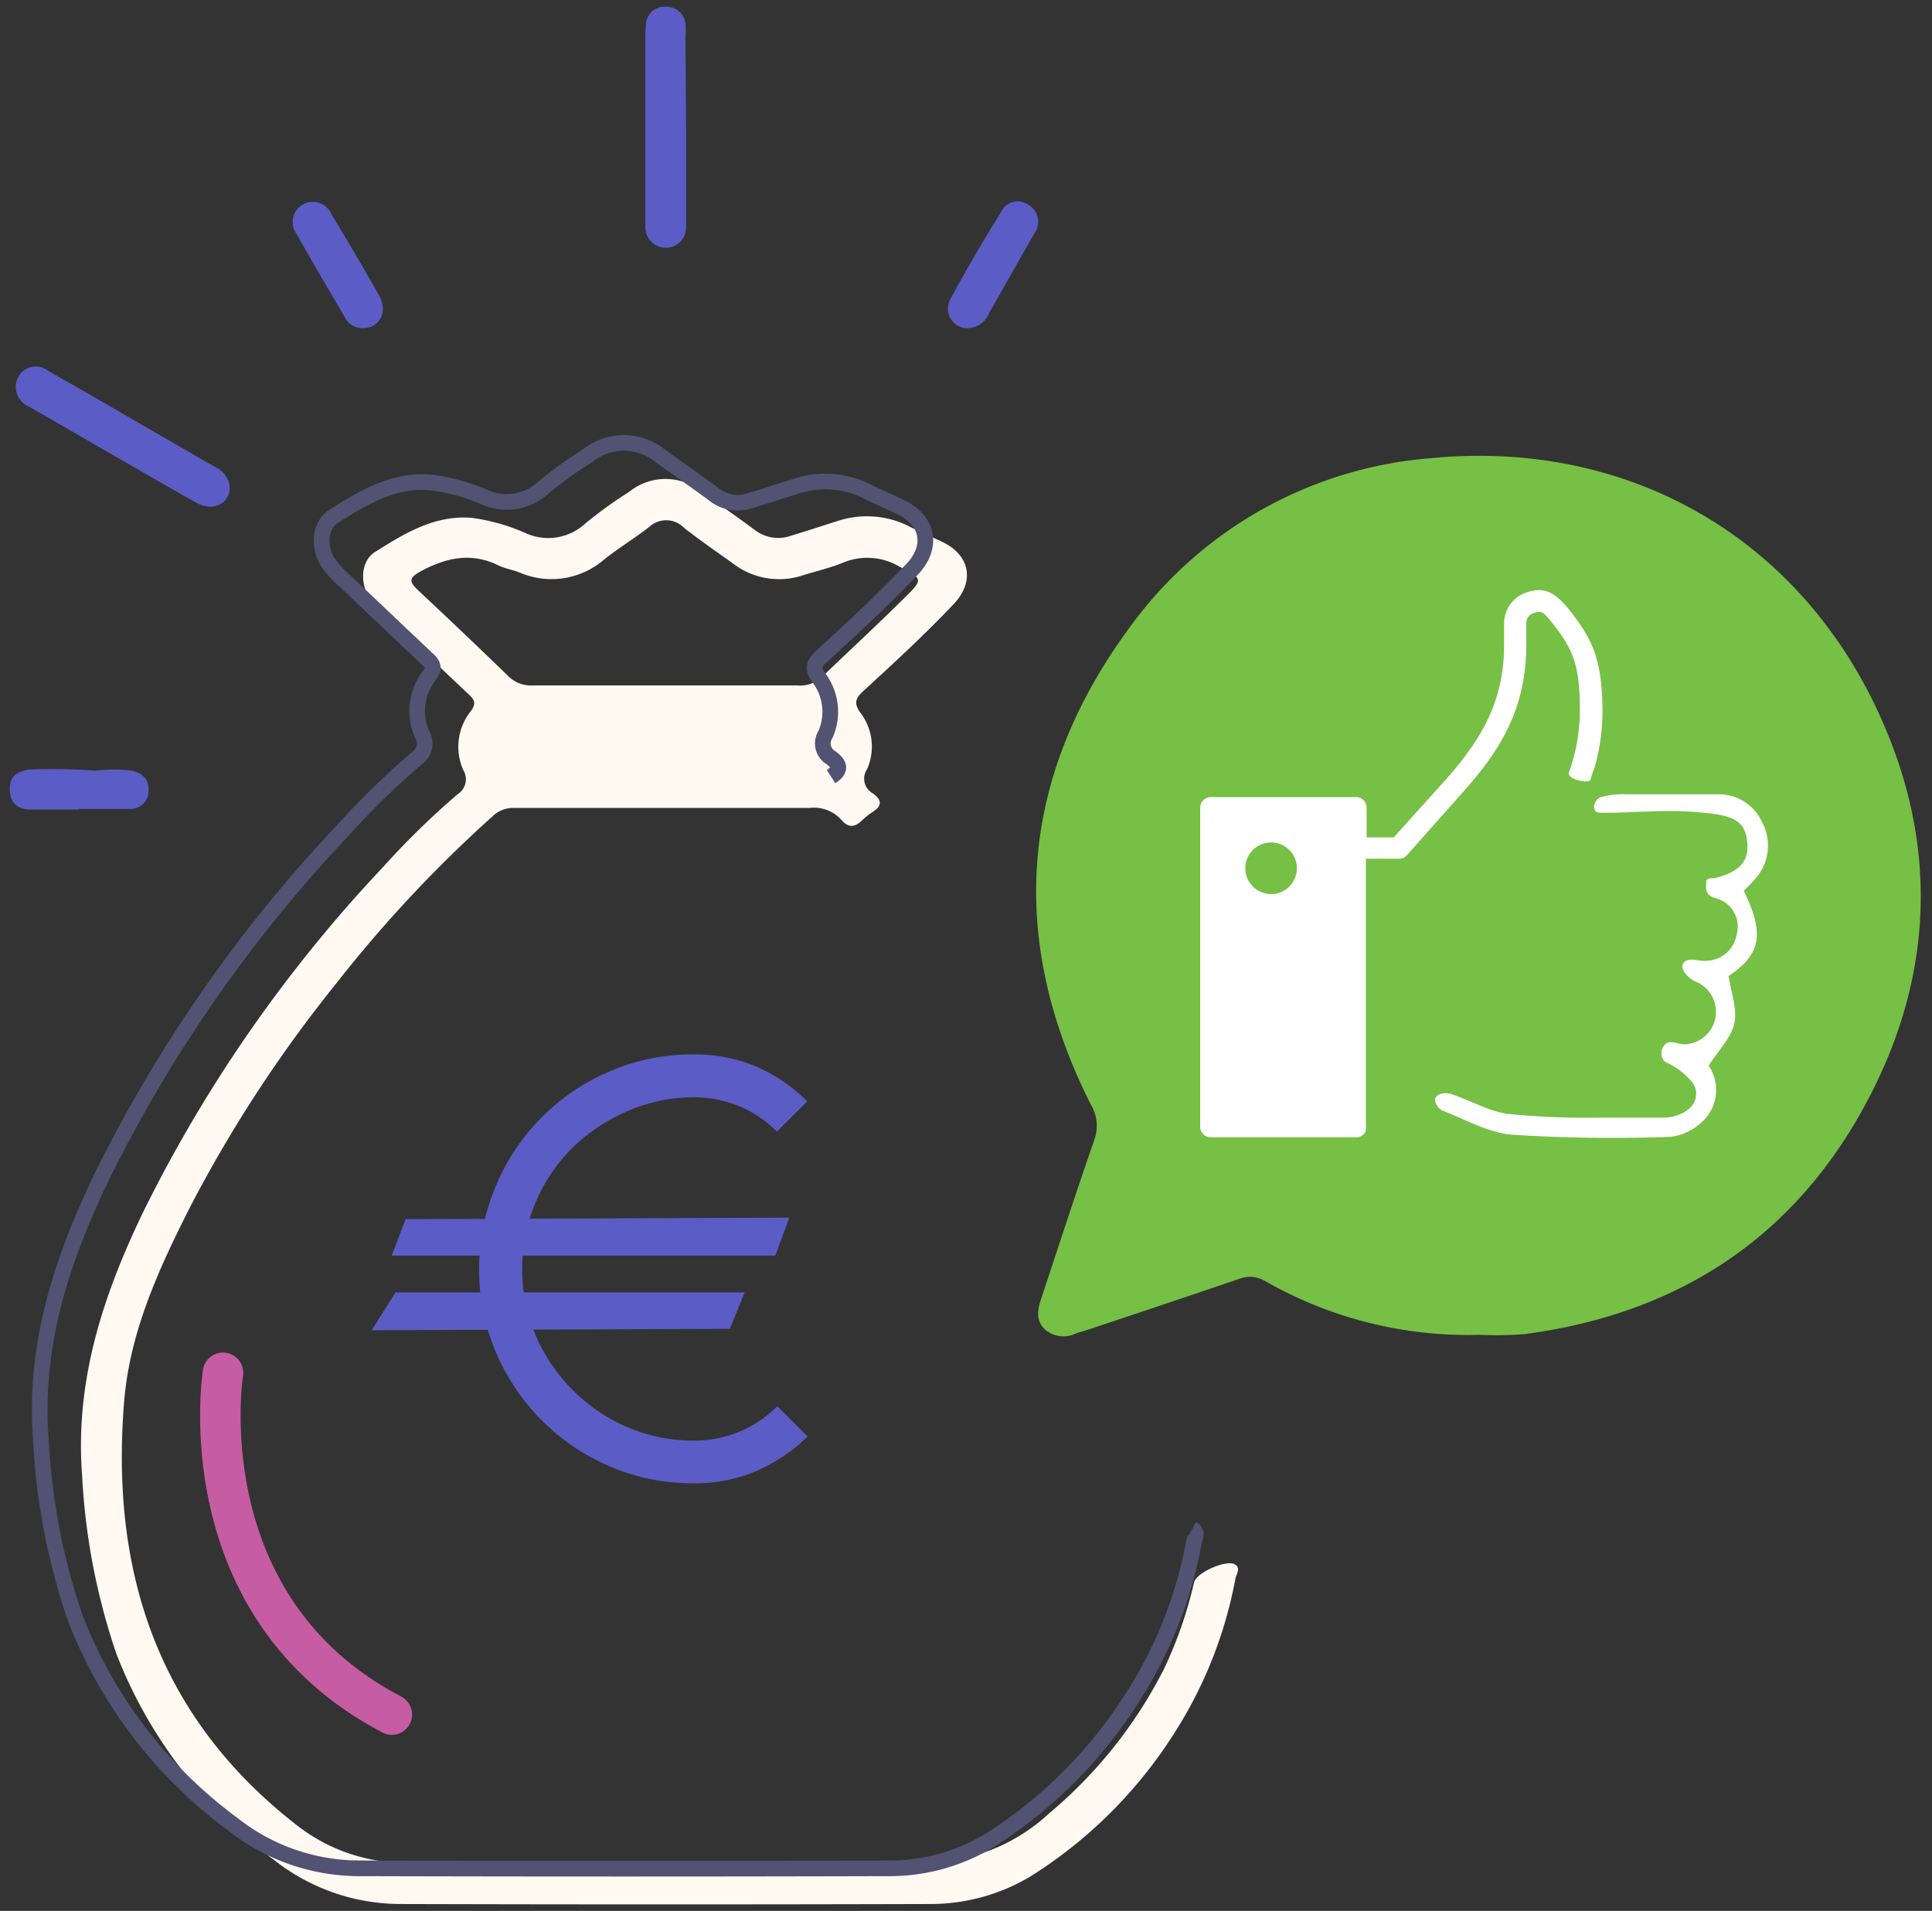
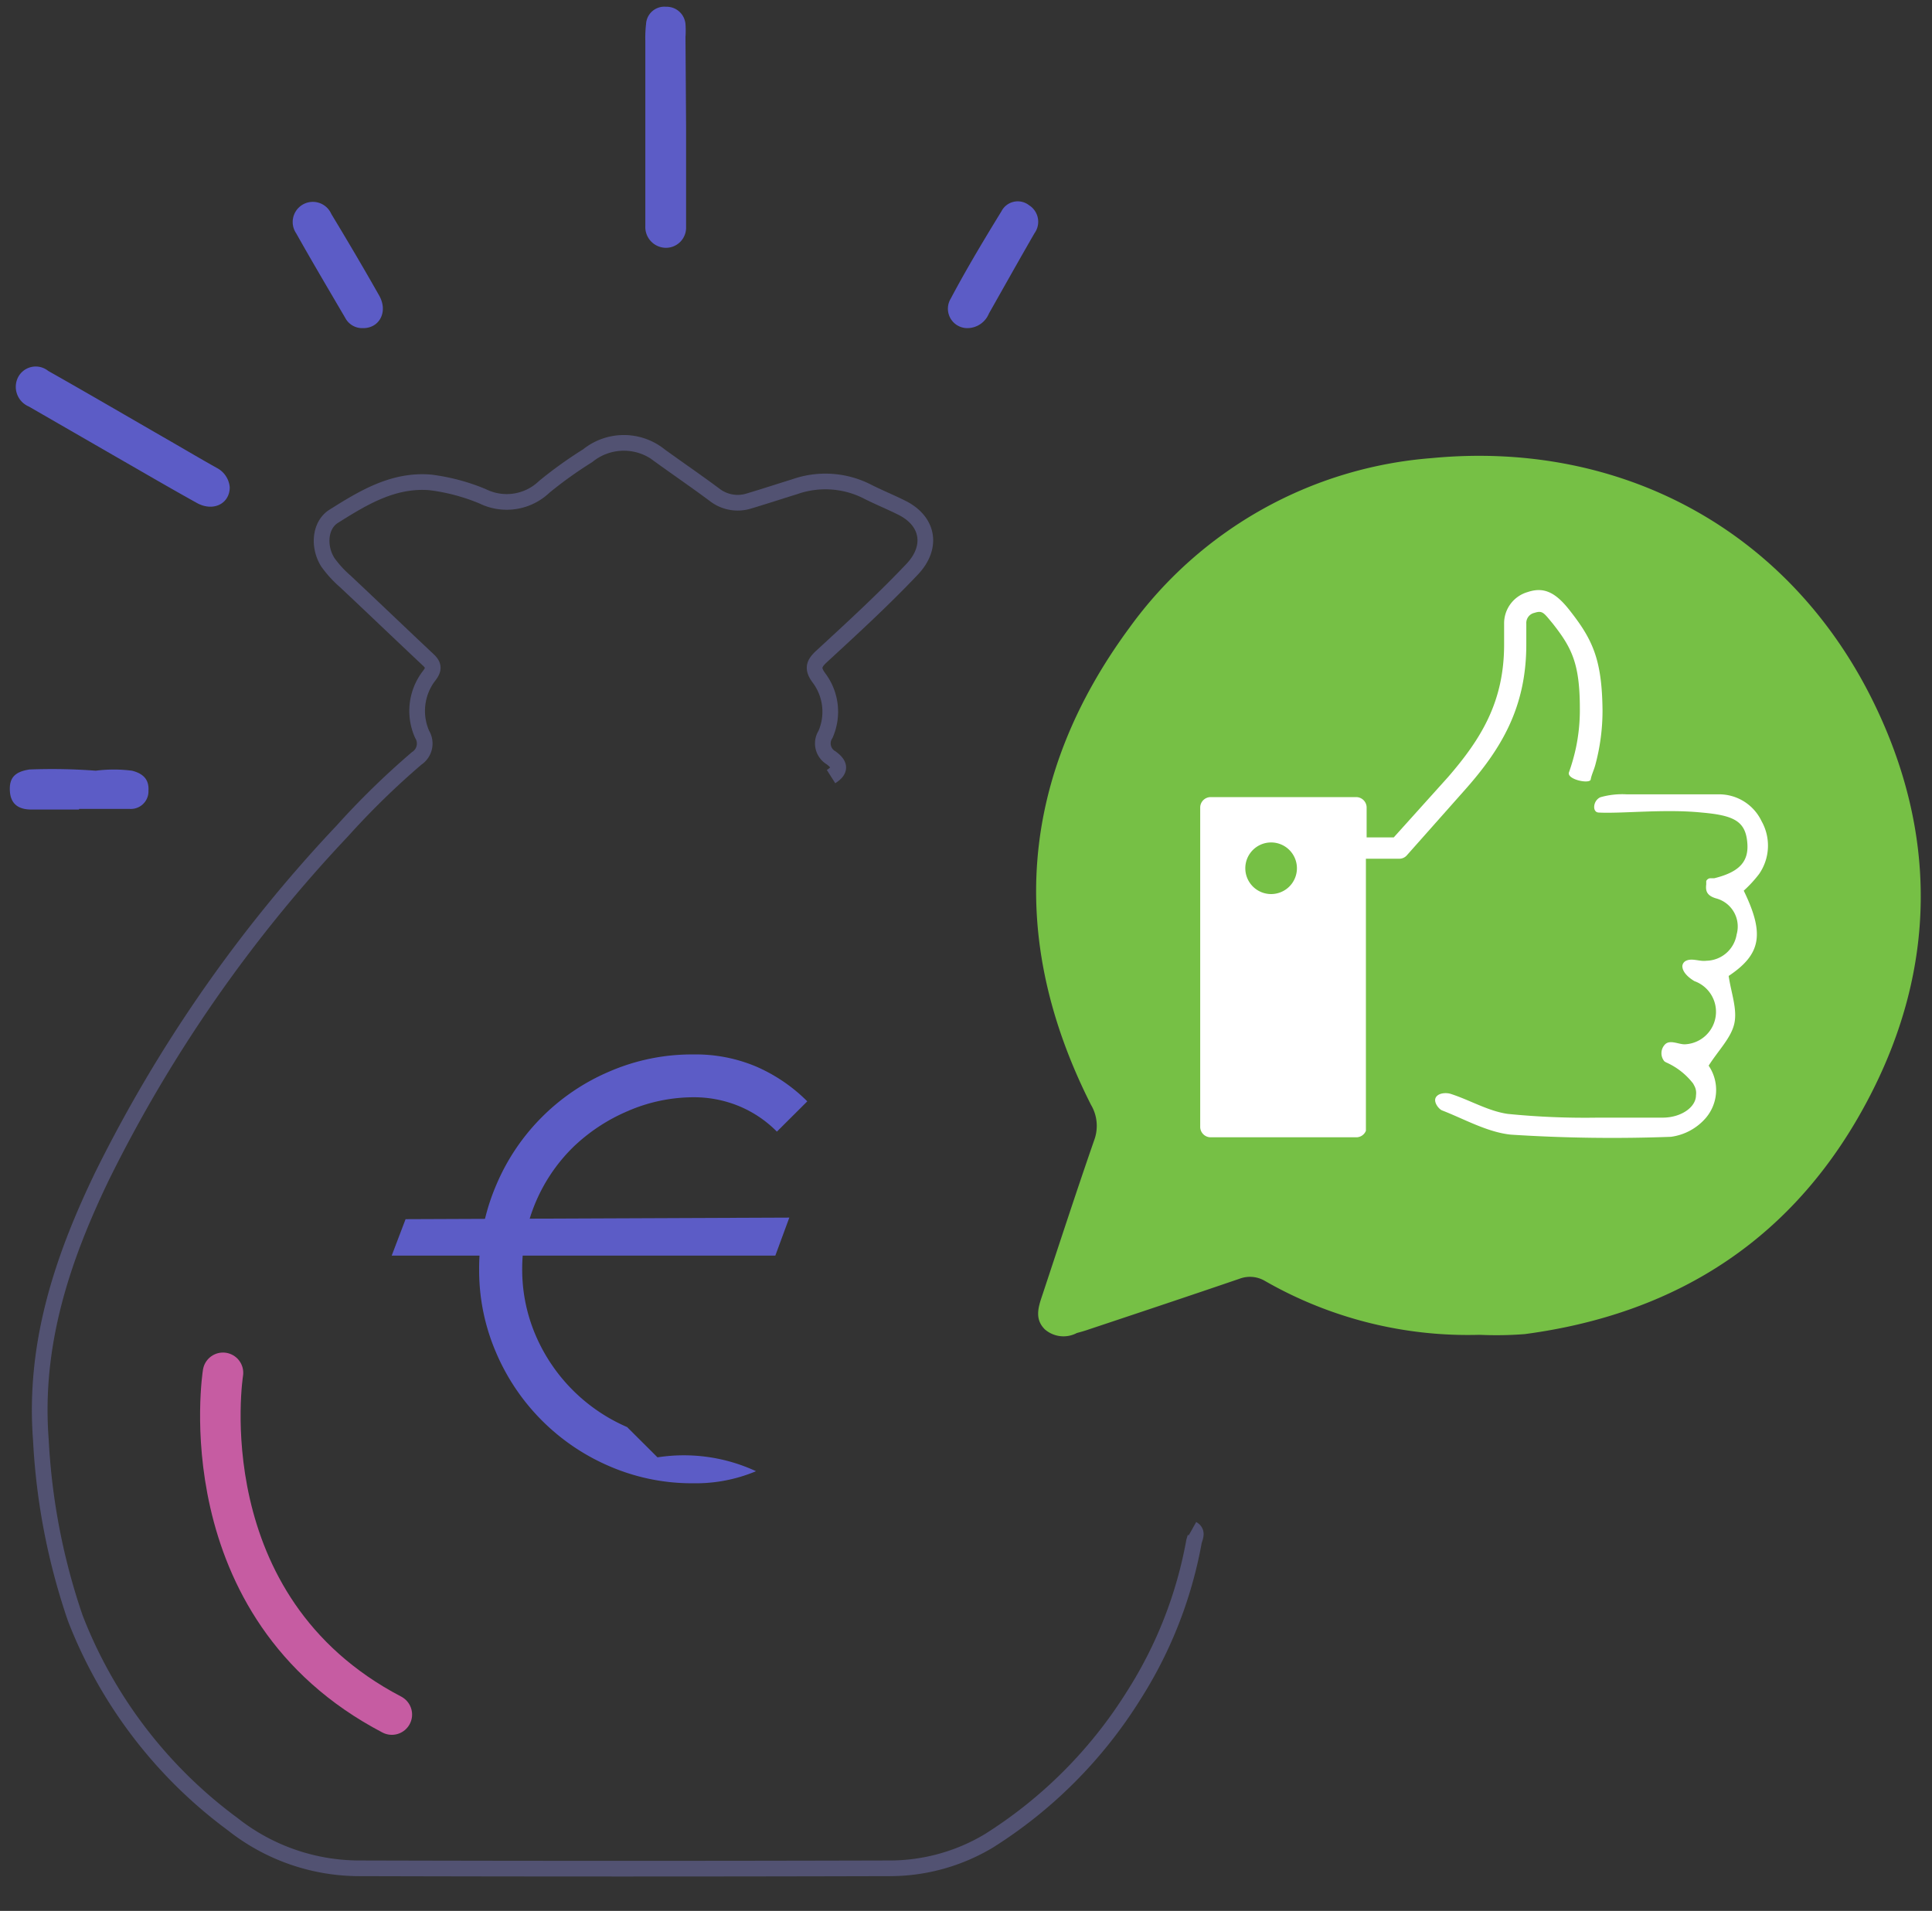
<svg xmlns="http://www.w3.org/2000/svg" id="Layer_1" data-name="Layer 1" viewBox="0 0 160.2 158.46">
  <rect x="0" y="0" width="160.2" height="158.46" fill="#333333" stroke="none" />
  <defs>
    <style>.cls-1{fill:#76c045;}.cls-2{fill:#fff;}.cls-3,.cls-6,.cls-7{fill:none;}.cls-4{fill:#5c5cc6;}.cls-5{fill:#fff9f2;}.cls-6{stroke:#525272;stroke-width:1.3px;}.cls-6,.cls-7{stroke-miterlimit:10;}.cls-7{stroke:#c65ca2;stroke-linecap:round;stroke-width:3.36px;}</style>
  </defs>
  <title>cost-optimization-icon</title>
  <path class="cls-1" d="M122.69,110.69a33.84,33.84,0,0,1-17.77-4.45,2.45,2.45,0,0,0-2.14-.2c-4.15,1.42-8.32,2.81-12.49,4.2-.31.11-.63.2-1,.3a2.36,2.36,0,0,1-2.65-.3c-.86-.85-.55-1.83-.23-2.78,1.43-4.31,2.83-8.62,4.32-12.91a3.42,3.42,0,0,0-.27-2.94c-7-13.86-5.91-27.24,3.24-39.62a34.13,34.13,0,0,1,25-14c15.73-1.51,29.67,6,36.65,20.24,5.31,10.84,5.25,22-.35,32.75-6,11.54-15.72,17.94-28.56,19.65A30.4,30.4,0,0,1,122.69,110.69Z" />
  <path class="cls-2" d="M132.56,67.38c1.95.1,5.49-.31,8.54,0,2.62.23,3.62.69,3.78,2.45.16,1.6-.63,2.48-2.74,3l-.17,0-.08,0-.11,0a.41.41,0,0,0-.3.23l0,.27c-.06.5,0,.93.82,1.17A2.41,2.41,0,0,1,144,77.49a2.59,2.59,0,0,1-2.51,2.18c-.55.08-1.18-.24-1.68,0a.53.53,0,0,0-.31.44c0,.54.58,1,1,1.25a2.7,2.7,0,0,1-.81,5.24c-.52,0-1.21-.4-1.62,0A1.05,1.05,0,0,0,138,88a.87.87,0,0,0,.18.11,5.79,5.79,0,0,1,2.14,1.65.83.83,0,0,1,.14.22,1.26,1.26,0,0,1,.17.84s0,0,0,0c0,1-1.24,1.86-2.76,1.86h-.17c-1.73,0-3.47,0-5.2,0a64.16,64.16,0,0,1-7.48-.31c-1.62-.23-3.14-1.15-4.73-1.66-.34-.11-1-.1-1.23.29s.26,1,.54,1.09c1.87.73,3.74,1.8,5.68,2a130.44,130.44,0,0,0,13.27.18,4.62,4.62,0,0,0,2.9-1.57,3.58,3.58,0,0,0,.23-4.33c.82-1.29,1.87-2.31,2.13-3.5s-.27-2.55-.47-3.94c2.68-1.79,3-3.47,1.25-7.07a10.29,10.29,0,0,0,1.27-1.38,4.13,4.13,0,0,0,.21-4.38,3.9,3.9,0,0,0-3.6-2.23c-2.48,0-5,0-7.59,0a6.59,6.59,0,0,0-2.17.24C132.09,66.37,132,67.36,132.56,67.38Z" />
  <rect class="cls-3" x="101.25" y="67.85" width="10.19" height="24.66" />
  <path class="cls-2" d="M130.2,50.67c-1.27-1.65-2.26-2-3.54-1.57a2.7,2.7,0,0,0-1.94,2.62v1.72c0,4.73-1.88,7.8-4.65,11l-4.5,5h-2.25V67a.87.87,0,0,0-.9-.9h-12a.87.87,0,0,0-.9.9V93.41a.87.87,0,0,0,.9.9h12a.86.86,0,0,0,.84-.54V71.21H116a.83.83,0,0,0,.67-.3l4.72-5.32c3.08-3.45,5.17-6.9,5.17-12.15V51.72a.86.86,0,0,1,.68-.9c.67-.22.77,0,1.52.9,1.57,2,2.24,3.3,2.24,7.05a15.27,15.27,0,0,1-.33,3.27,16.43,16.43,0,0,1-.57,2c-.22.6,1.73,1,1.8.6s.25-.73.38-1.2a17.26,17.26,0,0,0,.6-4.57C132.83,54.72,132.08,53.07,130.2,50.67ZM107.54,72a2.14,2.14,0,1,1-2.14-2.14A2.14,2.14,0,0,1,107.54,72Z" />
  <polygon class="cls-4" points="64.29 104.12 32.48 104.12 33.63 101.1 65.45 100.97 64.29 104.12" />
-   <polygon class="cls-4" points="60.52 110.19 30.82 110.31 32.8 107.17 61.75 107.17 60.52 110.19" />
-   <path class="cls-4" d="M57.49,123a17.19,17.19,0,0,1-6.9-1.39,17.85,17.85,0,0,1-9.46-9.46,17.2,17.2,0,0,1-1.4-6.9,17.49,17.49,0,0,1,1.4-6.94,17.7,17.7,0,0,1,9.46-9.48,17.19,17.19,0,0,1,6.9-1.39,12.89,12.89,0,0,1,5.2,1,13.68,13.68,0,0,1,4.25,2.89l-2.52,2.51a9.55,9.55,0,0,0-3.13-2.11,9.79,9.79,0,0,0-3.8-.74A13.72,13.72,0,0,0,52,92.16a14.93,14.93,0,0,0-4.51,3,14.13,14.13,0,0,0-4.19,10.07,13.81,13.81,0,0,0,1.12,5.51A14.52,14.52,0,0,0,52,118.34a13.72,13.72,0,0,0,5.52,1.12,9.79,9.79,0,0,0,3.8-.74,9.55,9.55,0,0,0,3.13-2.11l2.52,2.51A14.23,14.23,0,0,1,62.69,122,12.89,12.89,0,0,1,57.49,123Z" />
-   <path class="cls-5" d="M102.38,129.72c-.72-.4-3.18.69-3.37,1.5a35,35,0,0,1-2.47,7.13,38,38,0,0,1-9.52,12,15.32,15.32,0,0,1-10.56,4.12c-7.12,0-14.24,0-21.35,0h0c-7.08,0-14.15,0-21.23,0a14.61,14.61,0,0,1-9.25-3.1c-11.59-9-15.5-21.11-14.33-35.21.48-5.76,2.89-11,5.5-16.14A111,111,0,0,1,27.9,81.53a108.27,108.27,0,0,1,13-13.89A2.41,2.41,0,0,1,42.64,67q12.24,0,24.47,0a3.06,3.06,0,0,1,2.67,1c.56.67,1.13.62,1.73,0a6.11,6.11,0,0,1,.85-.67c.81-.51.77-1,0-1.55a1.39,1.39,0,0,1-.46-2,4.63,4.63,0,0,0-.55-4.67c-.57-.78-.42-1.2.22-1.79,2.56-2.35,5.12-4.7,7.51-7.23,1.74-1.83,1.38-4-.86-5.11-1-.49-2-.9-2.93-1.38a7.76,7.76,0,0,0-5.94-.36c-1.26.39-2.51.81-3.78,1.19A3.16,3.16,0,0,1,62.66,44c-1.48-1.1-3-2.15-4.48-3.22a4.77,4.77,0,0,0-6,0,36.16,36.16,0,0,0-3.6,2.59,4.53,4.53,0,0,1-5.1.79,16.58,16.58,0,0,0-4.38-1.22c-3.07-.24-5.55,1.29-8,2.83-1.16.73-1.28,2.53-.48,3.8a8.7,8.7,0,0,0,1.45,1.58c2.3,2.16,4.58,4.35,6.88,6.51.47.45.49.78.08,1.32a4.75,4.75,0,0,0-.62,4.87,1.46,1.46,0,0,1-.45,2,66.26,66.26,0,0,0-6.15,6,117.36,117.36,0,0,0-19.92,28.62c-3.33,6.91-5.69,14-5.08,21.91a54.35,54.35,0,0,0,2.84,14.76,38.52,38.52,0,0,0,13.08,17.1,16.93,16.93,0,0,0,10.47,3.65q21.95.06,43.9,0a16.12,16.12,0,0,0,8.35-2.29,38.08,38.08,0,0,0,12-12,35.77,35.77,0,0,0,5-12.75C102.58,130.44,102.88,130,102.38,129.72ZM34.63,48.91c-.73-.7-.7-1,.23-1.52,2.12-1.15,4.23-1.62,6.5-.49.54.26,1.15.35,1.71.57a6.68,6.68,0,0,0,7.07-1.11c1.19-.94,2.49-1.73,3.69-2.66a2.06,2.06,0,0,1,2.9.08c1.28,1,2.64,1.94,4,2.91a6.27,6.27,0,0,0,5.9,1c1.07-.33,2.17-.59,3.2-1A5.22,5.22,0,0,1,74.6,47c1.88,1,2,1,.44,2.54-2.27,2.25-4.62,4.42-6.92,6.63a2.63,2.63,0,0,1-2,.67c-3.68,0-7.35,0-11,0s-7.35,0-11,0a2.62,2.62,0,0,1-2-.8Q38.4,52.44,34.63,48.91Z" />
+   <path class="cls-4" d="M57.49,123a17.19,17.19,0,0,1-6.9-1.39,17.85,17.85,0,0,1-9.46-9.46,17.2,17.2,0,0,1-1.4-6.9,17.49,17.49,0,0,1,1.4-6.94,17.7,17.7,0,0,1,9.46-9.48,17.19,17.19,0,0,1,6.9-1.39,12.89,12.89,0,0,1,5.2,1,13.68,13.68,0,0,1,4.25,2.89l-2.52,2.51a9.55,9.55,0,0,0-3.13-2.11,9.79,9.79,0,0,0-3.8-.74A13.72,13.72,0,0,0,52,92.16a14.93,14.93,0,0,0-4.51,3,14.13,14.13,0,0,0-4.19,10.07,13.81,13.81,0,0,0,1.12,5.51A14.52,14.52,0,0,0,52,118.34l2.52,2.51A14.23,14.23,0,0,1,62.69,122,12.89,12.89,0,0,1,57.49,123Z" />
  <path class="cls-6" d="M68.91,64.4c.82-.52.77-1,0-1.56a1.38,1.38,0,0,1-.46-1.94,4.67,4.67,0,0,0-.54-4.68c-.58-.78-.43-1.19.21-1.78,2.56-2.36,5.12-4.71,7.51-7.23,1.74-1.83,1.38-4-.86-5.11-1-.5-2-.9-2.93-1.38a7.67,7.67,0,0,0-5.94-.36c-1.26.39-2.51.8-3.78,1.18A3.13,3.13,0,0,1,59.21,41c-1.48-1.1-3-2.14-4.48-3.21a4.76,4.76,0,0,0-6,0,34.54,34.54,0,0,0-3.6,2.58,4.5,4.5,0,0,1-5.1.79A16.56,16.56,0,0,0,35.66,40c-3.07-.24-5.55,1.28-8,2.82-1.16.74-1.28,2.53-.48,3.8a9.1,9.1,0,0,0,1.45,1.59c2.3,2.16,4.58,4.35,6.88,6.51.47.44.49.78.08,1.31A4.77,4.77,0,0,0,35,60.89a1.47,1.47,0,0,1-.45,2,66.15,66.15,0,0,0-6.15,6A117.41,117.41,0,0,0,8.47,97.52c-3.33,6.9-5.69,14-5.08,21.9a54,54,0,0,0,2.85,14.76,38.5,38.5,0,0,0,13.07,17.1,16.94,16.94,0,0,0,10.48,3.65q21.95.06,43.89,0A16,16,0,0,0,82,152.65,38,38,0,0,0,94,140.6a35.47,35.47,0,0,0,5-12.74c.07-.35.37-.8-.13-1.08" />
  <path class="cls-4" d="M56.89,10.53v7.31c0,.32,0,.64,0,1a1.67,1.67,0,0,1-1.66,1.71,1.72,1.72,0,0,1-1.72-1.79c0-1.55,0-3.11,0-4.67V3.39A9.72,9.72,0,0,1,53.57,2,1.52,1.52,0,0,1,55.23.56,1.57,1.57,0,0,1,56.84,2a7.74,7.74,0,0,1,0,1.08Z" />
  <path class="cls-4" d="M19.05,40.4c0,1.39-1.39,2.06-2.74,1.3-2.2-1.22-4.37-2.49-6.55-3.74L2.39,33.71a1.77,1.77,0,0,1-.91-2.39A1.65,1.65,0,0,1,4,30.76c3.4,1.92,6.78,3.9,10.17,5.85,1.28.74,2.55,1.49,3.84,2.21A2,2,0,0,1,19.05,40.4Z" />
  <path class="cls-4" d="M30.09,27.21a1.59,1.59,0,0,1-1.47-.86c-1.37-2.34-2.75-4.67-4.06-7a1.67,1.67,0,1,1,2.91-1.61c1.36,2.25,2.7,4.52,4,6.82C32.18,25.88,31.45,27.23,30.09,27.21Z" />
  <path class="cls-4" d="M80.2,27.21a1.61,1.61,0,0,1-1.37-2.44c1.31-2.47,2.75-4.87,4.21-7.25a1.52,1.52,0,0,1,2.29-.5,1.62,1.62,0,0,1,.45,2.32C84.5,21.56,83.25,23.79,82,26A1.94,1.94,0,0,1,80.2,27.21Z" />
  <path class="cls-4" d="M6.54,67.13H2.59c-1,0-1.7-.41-1.77-1.52S1.23,64,2.44,63.81a48.12,48.12,0,0,1,5.5.1,11.81,11.81,0,0,1,3,0c.93.23,1.43.73,1.37,1.66a1.46,1.46,0,0,1-1.54,1.51c-1.4,0-2.8,0-4.2,0Z" />
  <path class="cls-7" d="M18.49,113.84s-3.1,19.4,14,28.34" />
</svg>